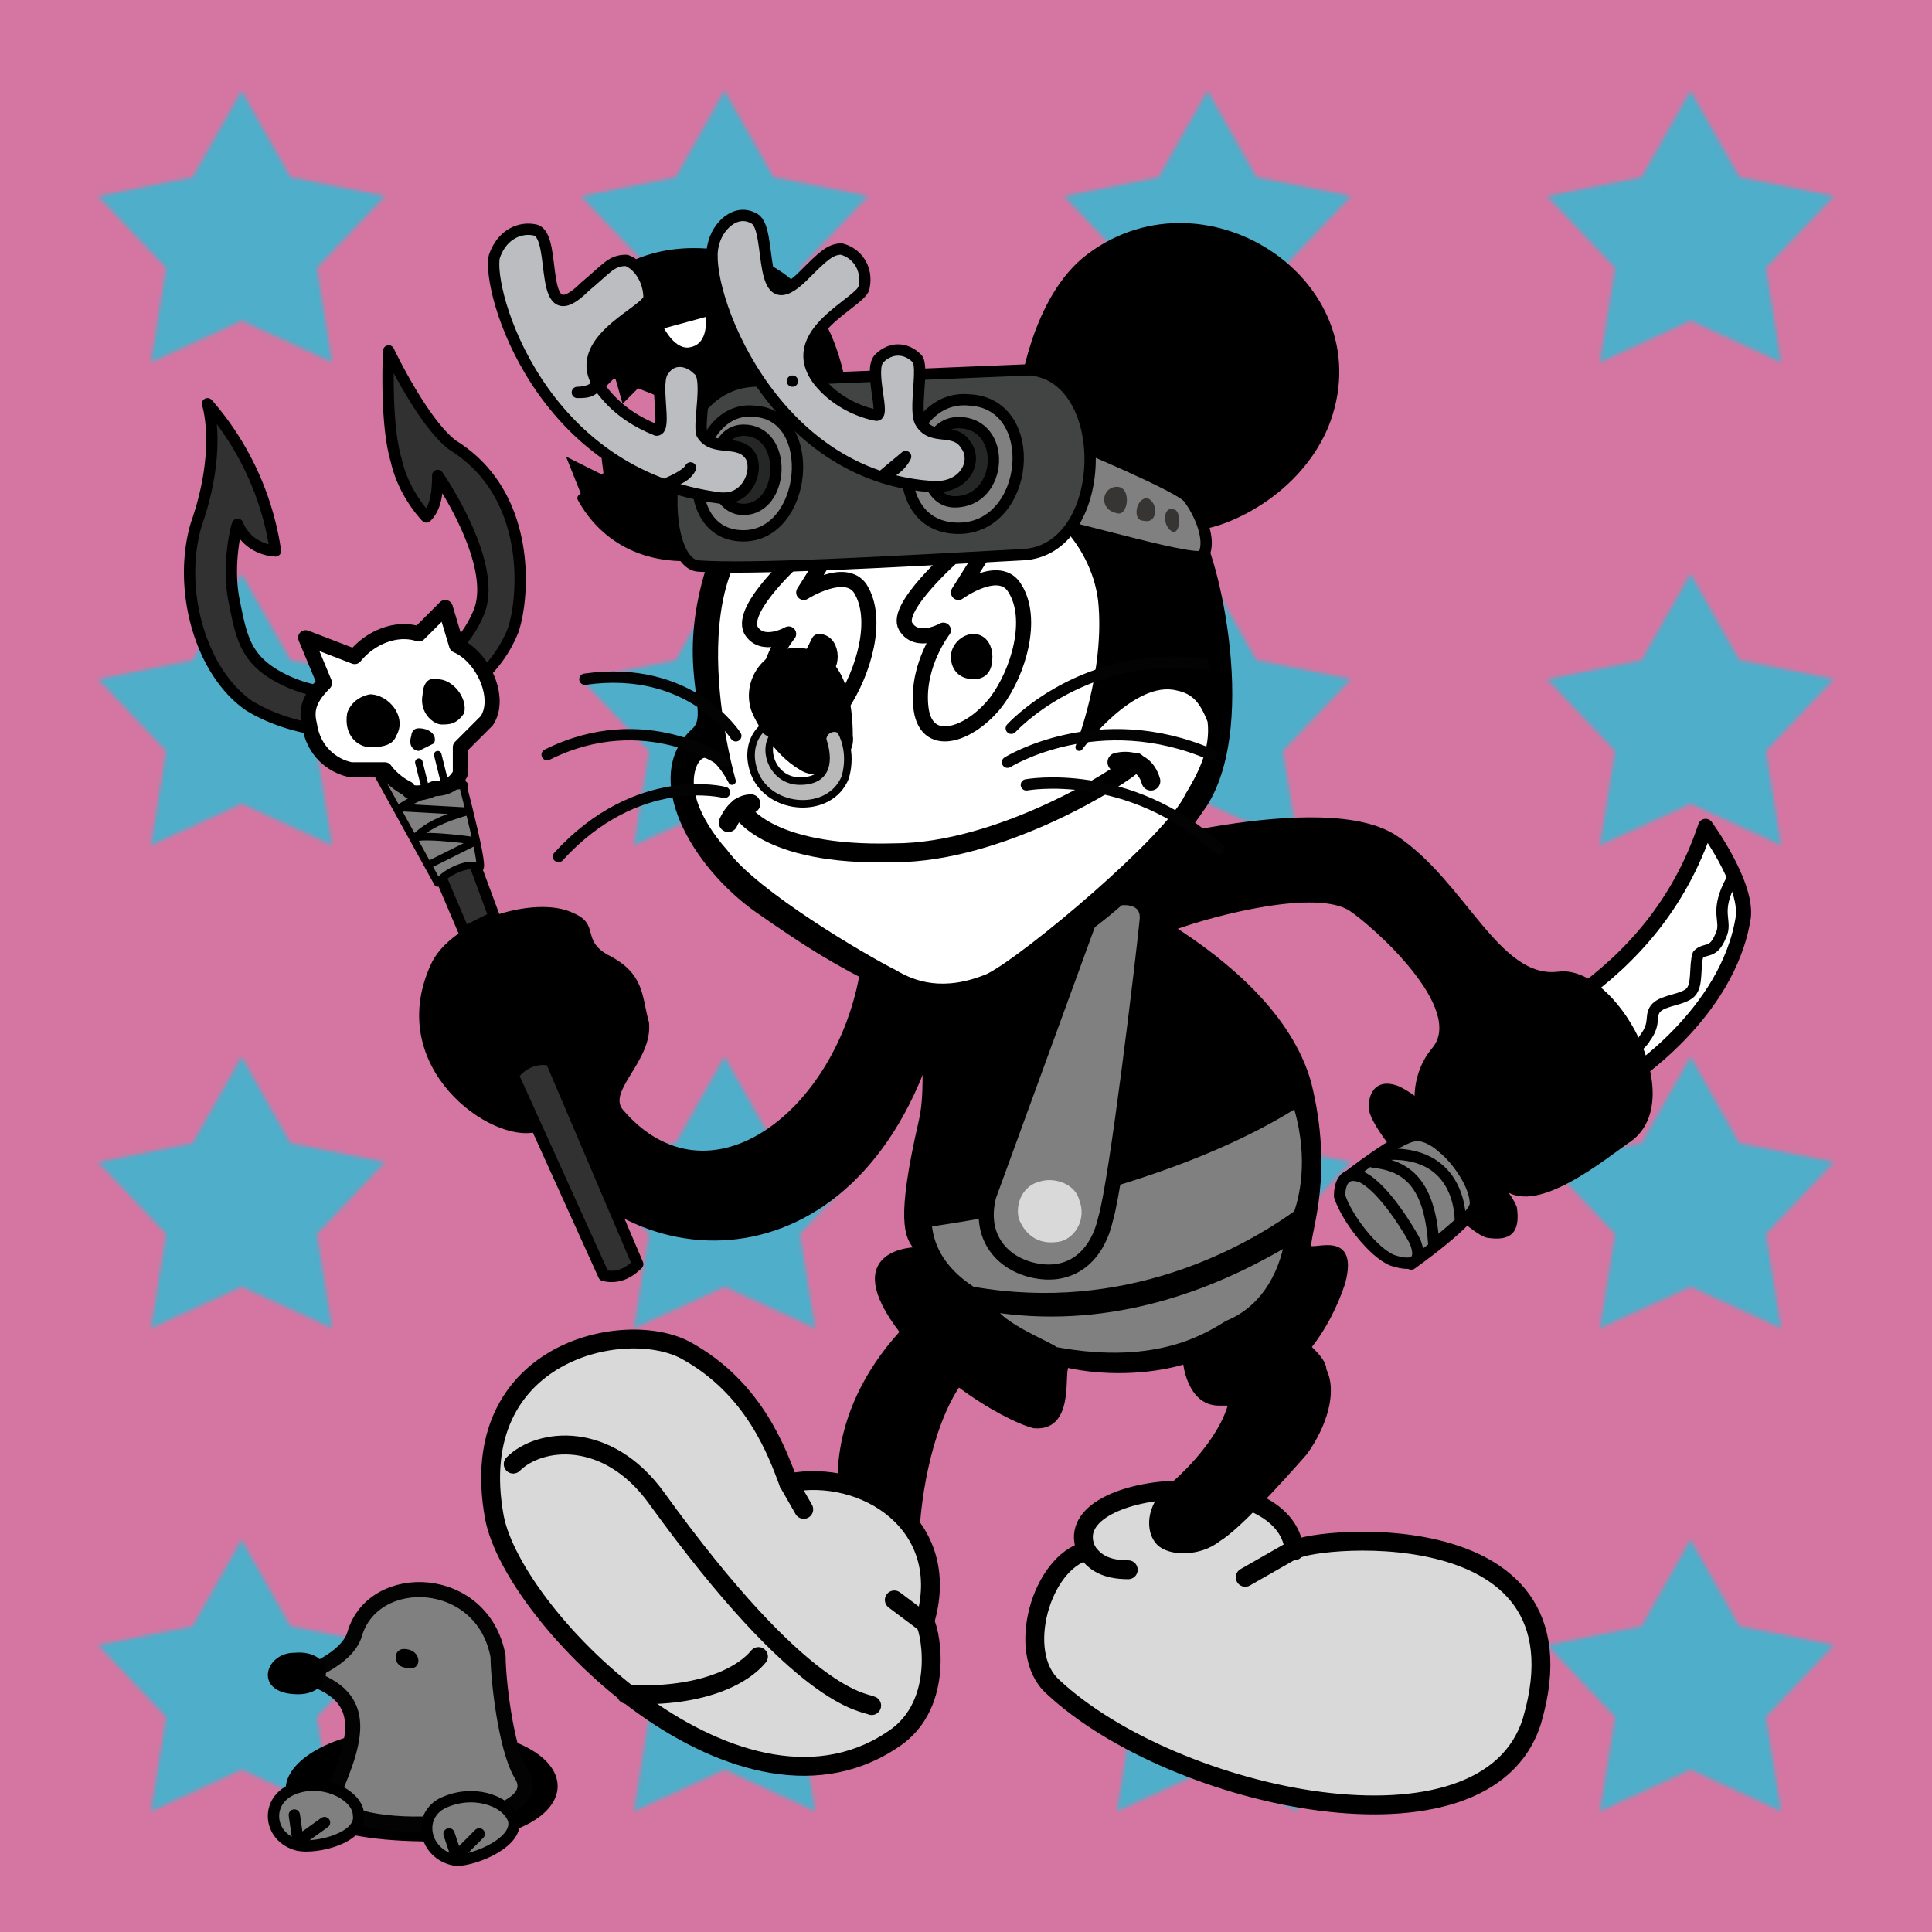
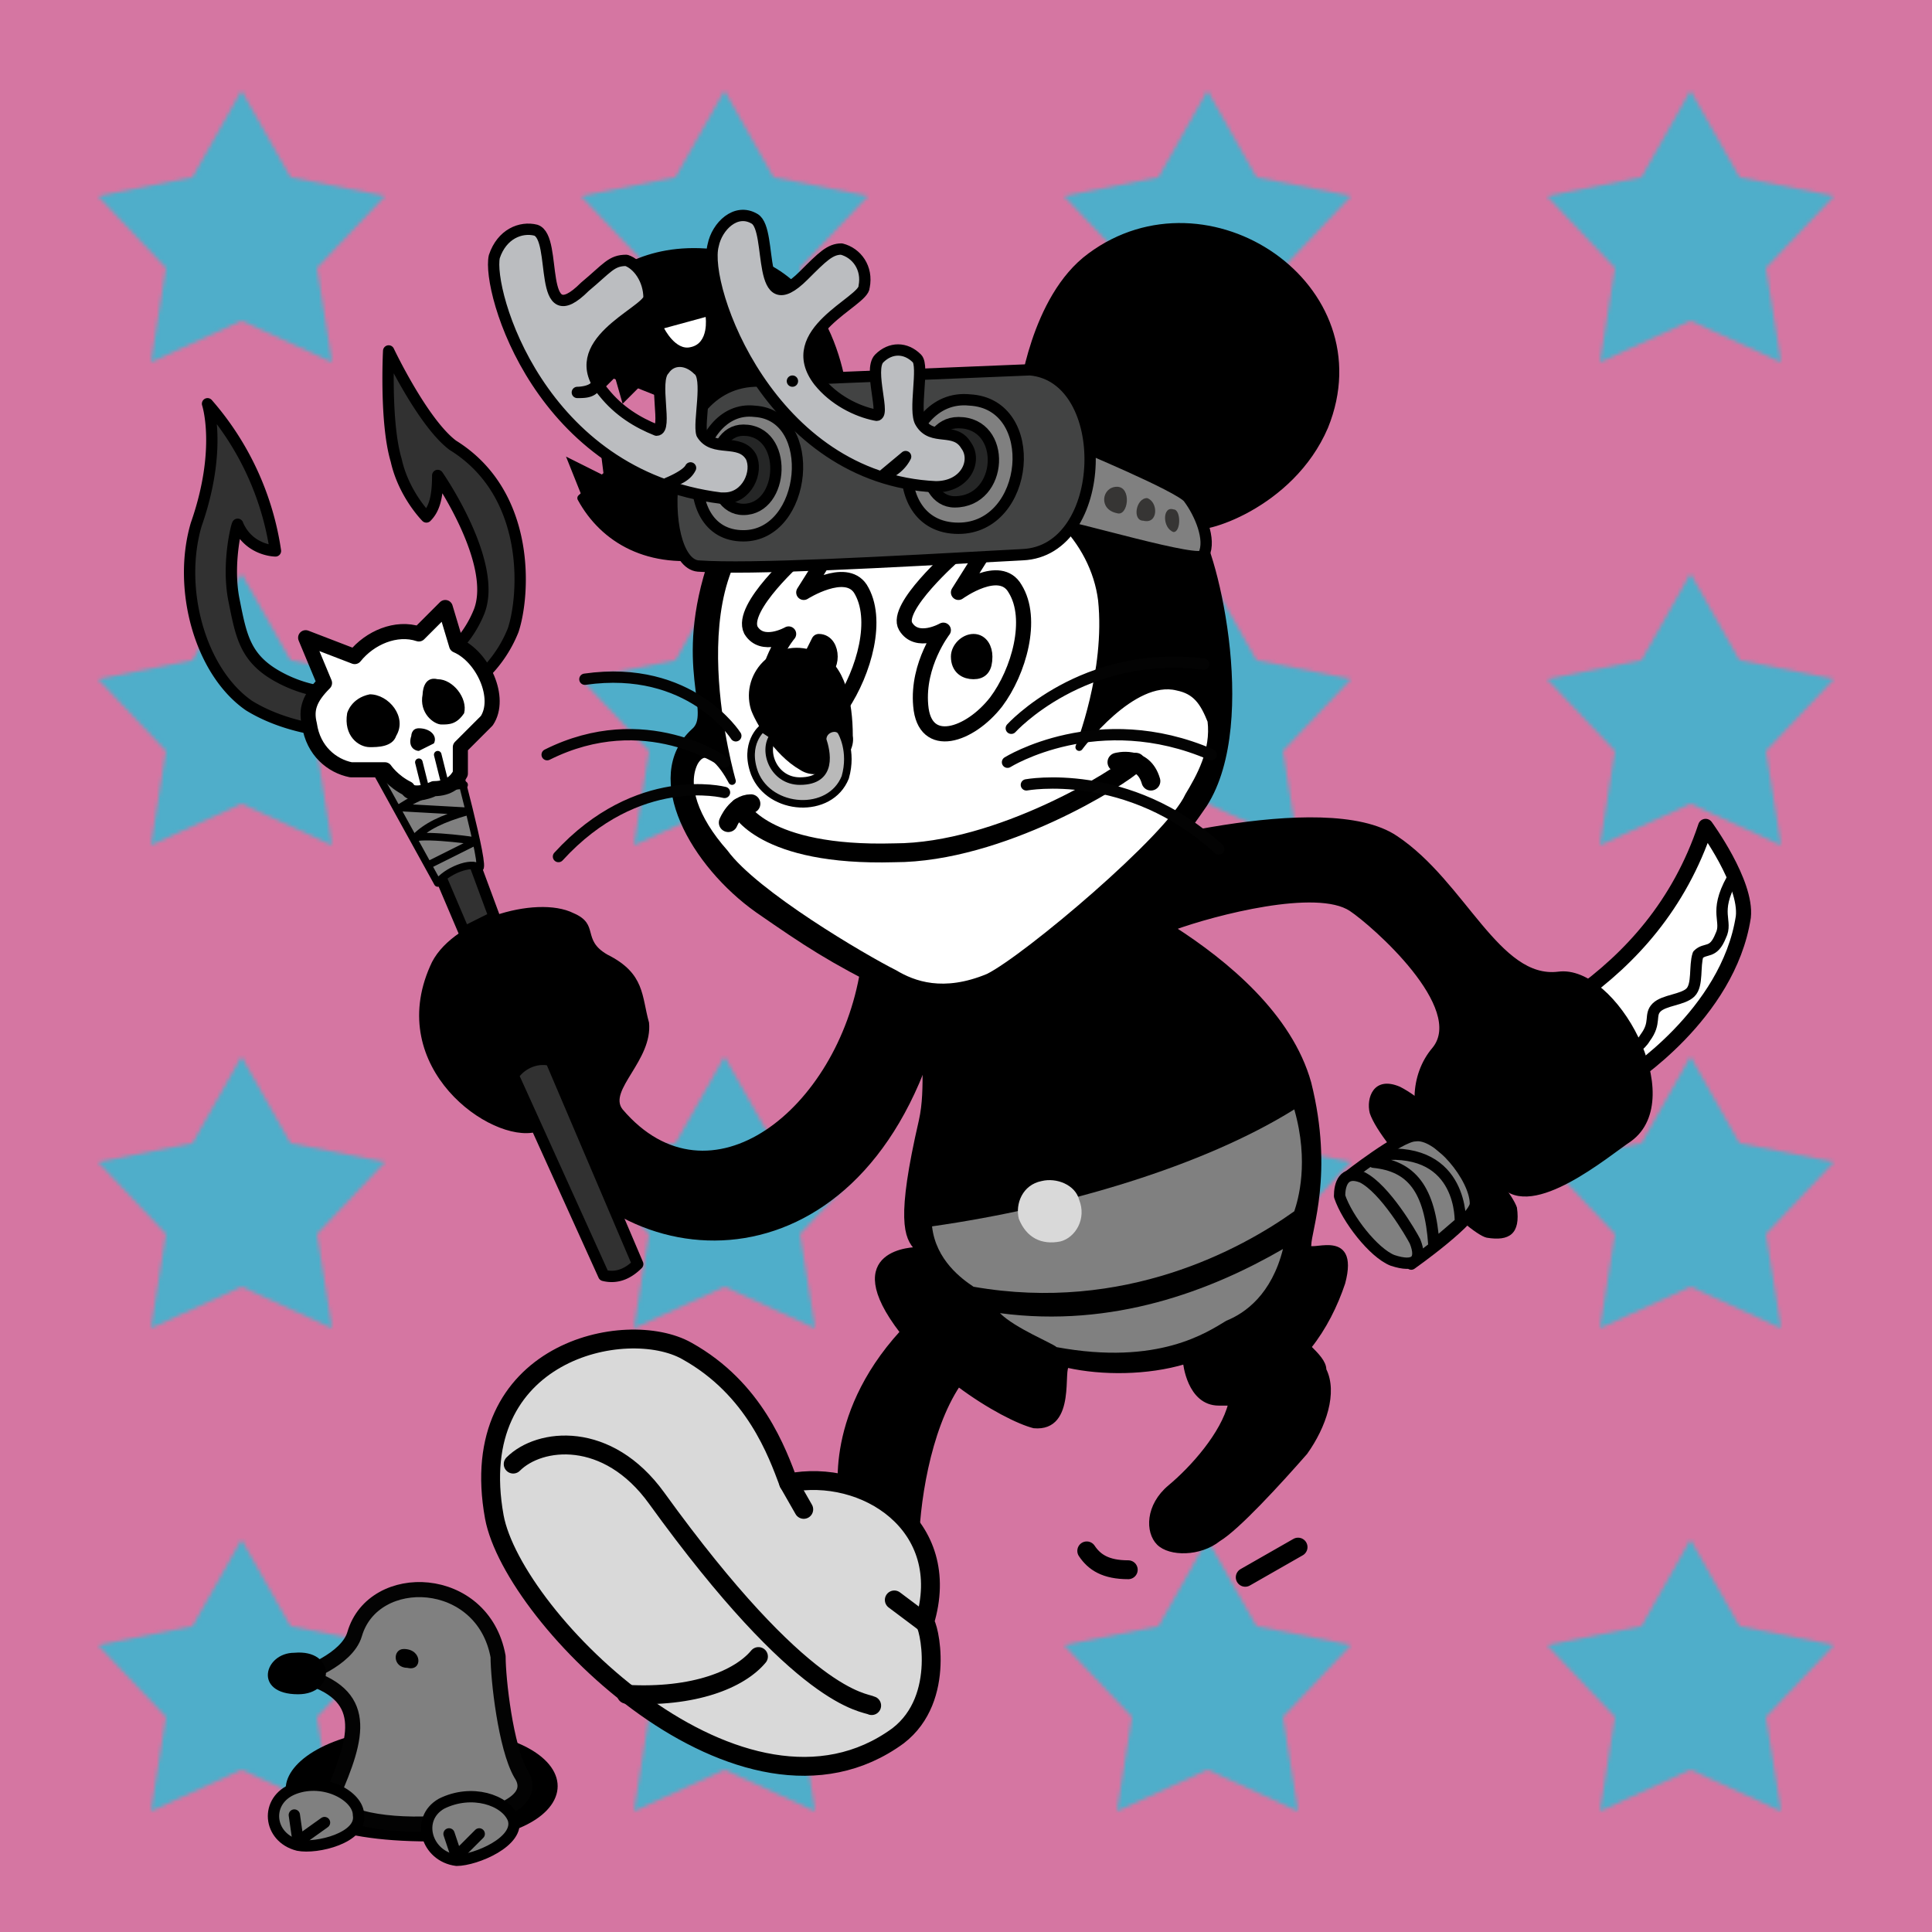
<svg xmlns="http://www.w3.org/2000/svg" width="512" height="512" viewBox="0 0 512 512">
  <path fill="#D576A2" fill-rule="evenodd" d="M0 512h512V0H0Z" />
  <defs>
    <pattern id="c" width="128" height="128" x="0" y="0" patternTransform="rotate(0)" patternUnits="userSpaceOnUse">
      <path fill="#4FAECA" fill-rule="evenodd" d="M64 24 51 47l-25 5 18 19-4 25 24-11 24 11-4-25 18-19-25-5Z" />
    </pattern>
  </defs>
  <g>
    <animateTransform id="bb" fill="freeze" attributeName="transform" begin="aa.end;0s;" dur="3s" from="0,0" to="0,-512" type="translate" />
    <animateTransform id="aa" fill="freeze" attributeName="transform" begin="bb.end;" dur="3s" from="0,0" to="0,-512" type="translate" />
    <path fill="url(#c)" fill-rule="evenodd" d="M0 0h512v512H0Z" />
  </g>
  <g>
    <animateTransform fill="freeze" attributeName="transform" begin="aa.end;0s;" dur="3s" from="0,0" to="0,-512" type="translate" />
    <animateTransform fill="freeze" attributeName="transform" begin="bb.end;" dur="3s" from="0,0" to="0,-512" type="translate" />
    <path fill="url(#c)" fill-rule="evenodd" d="M0 512h512v512H0Z" />
  </g>
  <path fill-rule="evenodd" d="M363 295c-1-4 1-10 8-7 10 5 29 26 31 32 1 7-2 9-8 8-5-1-28-24-31-33Z" />
  <path fill="gray" fill-rule="evenodd" stroke="#000" stroke-linecap="round" stroke-linejoin="round" stroke-width="3" d="M357 312s14-11 18-11c6-1 16 11 16 18 0 4-17 16-17 16 0-1-19-19-17-23Z" />
  <path fill="#fff" fill-rule="evenodd" stroke="#000" stroke-linecap="round" stroke-linejoin="round" stroke-width="4" d="M418 264c14-10 27-24 34-45 0 0 11 15 10 24-4 26-31 43-31 43s-4-16-13-22Z" />
  <path fill="none" stroke="#000" stroke-linecap="round" stroke-linejoin="round" stroke-width="3" d="M428 278s5 2 8-3c3-4 1-6 3-8s7-2 9-4 1-7 2-10c2-2 4 0 6-5 2-4-2-6 3-15m-95 75c10 1 15 7 16 22l7-6s1-20-21-18" />
  <path fill="gray" fill-rule="evenodd" stroke="#000" stroke-linecap="round" stroke-linejoin="round" stroke-width="3" d="M355 317c0-3 1-7 6-5 6 3 13 15 14 17 2 5 0 7-6 5-5-2-12-11-14-17Z" />
-   <path fill="#d9d9d9" fill-rule="evenodd" stroke="#000" stroke-linecap="round" stroke-linejoin="round" stroke-width="5" d="M343 411c-2-24-64-19-55 0-12 3-19 27-9 36 32 30 115 48 127 9 17-58-63-48-63-45Z" />
  <path fill="none" stroke="#000" stroke-linecap="round" stroke-linejoin="round" stroke-width="5" d="M288 411c2 3 5 5 11 5m31 2 14-8" />
  <path fill-rule="evenodd" stroke="#000" stroke-linecap="round" stroke-linejoin="round" d="M289 234c0-2 1-5 4-8 0 0 58-17 77-4 18 12 27 38 43 36 15-2 34 33 19 44-6 4-26 21-34 12-10-10-13-4-19-12-5-6-5-17 1-24 9-11-16-33-22-37-9-6-36 1-47 5 14 9 31 23 36 41 6 24 0 39 0 43-1 3 13-5 9 10-2 6-5 12-9 17 2 2 4 4 4 6 3 6 0 15-5 22-7 8-18 20-23 23-5 4-13 4-16 1s-3-10 3-15 14-14 16-22h-3c-8 0-9-11-9-11-10 3-22 3-31 1-2 0 2 17-9 16-4-1-12-5-20-11-8 12-11 32-11 44 1 3-20-13-20-13s-5-22 16-45c-17-22 4-22 4-22-3-3-5-8 1-34 2-9 0-17 2-36 3-13 27-28 43-27Z" />
  <path fill="gray" fill-rule="evenodd" d="M247 325c35-5 72-16 96-31 4 14 1 24 0 27-14 10-45 27-85 20-3-2-10-7-11-16Z" />
  <path fill="gray" fill-rule="evenodd" d="M265 348c30 4 56-6 75-17-3 12-10 17-15 19-5 3-18 12-45 7-1-1-11-5-15-9Z" />
-   <path fill="gray" fill-rule="evenodd" stroke="#000" stroke-linecap="round" stroke-linejoin="round" stroke-width="4" d="m289 243-27 74c-3 12 5 19 14 20s15-5 17-14c3-10 10-69 11-79 1-9-13-7-15-1Z" />
  <path fill="#d9d9d9" fill-rule="evenodd" d="M276 313c4-1 9 1 10 5 2 5-1 10-5 11-5 1-9-1-11-6-1-4 1-9 6-10Z" />
  <path fill-rule="evenodd" d="M228 257c-6 37-40 64-63 37-4-5 8-13 7-23-2-7-1-13-11-18-7-4-2-8-9-11-10-5-33 2-38 14-12 27 16 47 28 44 22 40 85 44 106-25 3-10-19-19-20-18Z" />
  <path fill="#313131" fill-rule="evenodd" stroke="#000" stroke-linecap="round" stroke-linejoin="round" stroke-width="3" d="M136 285c2-3 6-5 10-4l23 54c-2 2-5 4-9 3Zm-36-92c-3 2-21 2-34-6-13-9-19-31-14-48 7-20 3-32 3-32a76 76 0 0 1 18 39s-7 0-10-7c0-1-3 10-1 20s3 16 13 21c12 6 23 3 23 2-1-6 4-12 8-2 0 0 15-3 21-18 5-13-11-36-11-36 0 6-1 9-3 11 0 0-6-6-8-15-3-10-2-29-2-29s9 19 17 25c21 13 19 40 16 49-6 15-20 20-25 22l20 54-8 4Z" />
  <path fill="gray" fill-rule="evenodd" stroke="#000" stroke-linecap="round" stroke-linejoin="round" stroke-width="2" d="m100 205 16 29c2-3 9-6 11-4 2 1-7-32-7-32s-13-1-20 7Z" />
  <path fill="none" stroke="#000" stroke-linecap="round" stroke-linejoin="round" stroke-width="2" d="m114 229 12-6c2 0-13-2-16-1 3-3 7-5 14-7l-18-1c-1 1 6-5 17-6" />
  <path fill="#fff" fill-rule="evenodd" stroke="#000" stroke-linecap="round" stroke-linejoin="round" stroke-width="4" d="M129 191c4-6-1-17-8-20l-3-10-7 7c-6-2-13 1-17 6l-13-5 5 12c-4 4-5 7-4 11 1 7 6 11 11 12h9s2 3 6 5c1 2 5 1 7 0 4 0 6-2 7-4v-7l7-7Z" />
  <path fill="none" stroke="#000" stroke-linecap="round" stroke-linejoin="round" stroke-width="2" d="m116 200 2 8m-7-6 2 8" />
  <path fill-rule="evenodd" d="M112 184s0-5 4-4c4 0 8 5 7 9-2 3-4 3-6 3s-6-3-5-8Zm-3 11s0-2 2-2c3 0 5 2 4 4l-4 2c-1 0-3-1-2-4Zm-17-6s1-4 6-5c5 0 10 6 7 11-1 3-5 3-7 3-3 0-7-3-6-9Z" />
  <path fill="#d9d9d9" fill-rule="evenodd" stroke="#000" stroke-linecap="round" stroke-linejoin="round" stroke-width="5" d="M209 393c20-4 44 11 36 37 1 0 6 20-7 30-41 30-102-31-107-58-8-44 35-53 51-44 18 10 24 27 27 35Z" />
  <path fill="none" stroke="#000" stroke-linecap="round" stroke-linejoin="round" stroke-width="5" d="M136 388c7-7 25-9 38 9 39 54 55 54 57 55m-65-3c18 1 30-4 35-10m36-15 8 6m-36-37 4 7" />
  <path fill-rule="evenodd" d="m154 131-4-10 10 5-1-8 6 3v-6l5 2-1 13-15 1Zm-7-24 1-14 16-4 6 13-5 5-2-7-6 6-2-10-8 11Z" />
  <path fill-rule="evenodd" stroke="#000" stroke-linecap="round" stroke-linejoin="round" stroke-width="2" d="M189 147c-17 3-29-4-35-15l28-25-35-14s11-33 48-25c28 6 29 41 29 41 13-7-36 62-35 38Z" />
  <path fill="#fff" fill-rule="evenodd" d="m176 87 11-3s1 7-4 8c-4 1-7-5-7-5Z" />
  <path fill-rule="evenodd" stroke="#000" stroke-linecap="round" stroke-linejoin="round" stroke-width="2" d="M189 148s-42 1-44-41c-2-29 31-43 49-37 28 8 30 40 30 40 13-7 29-9 47-5 0 0 3-26 18-37 31-23 77 8 62 45-9 21-33 28-35 26 5 4 18 49 3 74-18 29-34 35-52 47-16 10-22 7-31 2-16-8-22-12-35-21-17-12-30-35-17-47 6-5-5-17 5-46Z" visibility="hidden" />
  <path fill-rule="evenodd" stroke="#000" stroke-linecap="round" stroke-linejoin="round" stroke-width="2" d="M189 148s-42 1-44-41c-2-29 31-43 49-37 28 8 30 40 30 40 13-7-45 67-35 38Z" visibility="hidden" />
  <path fill-rule="evenodd" stroke="#000" stroke-linecap="round" stroke-linejoin="round" stroke-width="2" d="M189 148c5-17 17-29 35-38 13-7 29-9 47-5 0 0 3-26 18-37 31-23 77 8 62 45-9 21-33 28-35 26 5 4 17 52 3 74-19 28-34 35-52 47-16 10-22 7-31 2-16-8-22-12-35-21-17-12-30-35-17-47 6-5-5-17 5-46Z" />
  <path fill-rule="evenodd" stroke="#000" stroke-linecap="round" stroke-linejoin="round" stroke-width="2" d="M189 148c5-17 17-29 35-38 13-7 29-9 47-5 0 0 6-28 24-30 60-8 100 93 74 107-30 15-51-41-53-43 5 4 17 52 3 74-19 28-34 35-52 47-16 10-22 7-31 2-16-8-22-12-35-21-17-12-30-35-17-47 6-5-5-17 5-46Z" visibility="hidden" />
  <path fill="#fff" fill-rule="evenodd" stroke="#000" stroke-linecap="round" stroke-linejoin="round" stroke-width="2" d="M194 207s-16-55 11-71c15-9 24 0 28 1 5 0 10-10 27-9 16 1 30 15 32 31 2 19-6 39-6 39s14-19 26-16c5 1 7 4 9 9 1 8-3 15-6 20-5 11-43 43-53 48-12 5-20 2-25-1-8-4-37-21-45-32-8-9-11-18-8-24 4-7 10 5 10 5Z" />
  <path fill="none" stroke="#000" stroke-linecap="round" stroke-linejoin="round" stroke-width="5" d="M193 218s2-5 6-5m97-11s7-2 9 5" />
  <path fill="none" stroke="#000" stroke-linecap="round" stroke-linejoin="round" stroke-width="5" d="M196 214s6 13 41 12c28 0 60-20 64-24" />
  <path fill="none" stroke="#030303" stroke-linecap="round" stroke-linejoin="round" stroke-width="3" d="M267 202s24-15 54-2m-53-7s19-21 51-17m-47 32s27-5 51 17m-131-23s-21-15-47-2m50-5s-12-19-40-15m37 30s-23-6-44 17" />
  <path fill="none" stroke="#000" stroke-linecap="round" stroke-linejoin="round" stroke-width="4" d="M212 147s-16 14-13 20c3 5 10 1 10 1s-7 8-6 20c0 11 14 7 20-1 6-9 10-23 5-31-4-6-15 1-15 1l17-27-18 17Zm41 0s-16 14-13 19 10 1 10 1-7 9-6 20c1 12 13 8 20-1 6-8 10-22 5-30-4-7-15 1-15 1l17-27-18 17Z" />
  <path fill-rule="evenodd" stroke="#000" stroke-linecap="round" stroke-linejoin="round" stroke-width="4" d="M258 170c2 0 3 2 3 4 0 3-1 4-3 4s-4-1-4-4c0-2 2-4 4-4Zm-41 0c2 0 3 2 3 4s-1 4-3 4l-2-4 2-4Z" />
  <path fill-rule="evenodd" d="M199 188c-3-10 7-20 18-15 7 3 9 13 9 22 1 6-8 13-14 9-7-4-12-13-13-16Z" />
  <path fill="#b9b9b9" fill-rule="evenodd" stroke="#000" stroke-linecap="round" stroke-linejoin="round" stroke-width="2" d="M218 196c1 3 3 11-6 11-7 0-10-8-7-12l-3-2s-5 4-2 12c4 10 20 11 24 1 2-7-1-12-1-12-1-2-5-1-5 2Z" />
  <path fill-rule="evenodd" d="M108 458c-38 1-50 30 6 30 46 1 46-32-6-30Z" />
  <path fill="gray" fill-rule="evenodd" stroke="#030303" stroke-linecap="round" stroke-linejoin="round" stroke-width="4" d="M80 444c18 5 15 16 8 32 1 12 60 9 50-6-4-7-6-25-6-31-4-22-33-23-38-6-2 7-14 11-14 11Z" />
  <path fill-rule="evenodd" d="M107 437c-3 0-3 5 1 5 4 1 4-5-1-5Zm-29 1c-8 0-11 11 1 11 10 0 10-12-1-11Z" />
  <path fill="gray" fill-rule="evenodd" stroke="#000" stroke-linecap="round" stroke-linejoin="round" stroke-width="3" d="M136 482c-2-5-11-8-19-4-7 4-4 14 4 15 5 0 17-5 15-11Z" />
  <path fill="none" stroke="#000" stroke-linecap="round" stroke-linejoin="round" stroke-width="3" d="m119 486 2 6 6-6" />
  <path fill="gray" fill-rule="evenodd" stroke="#000" stroke-linecap="round" stroke-linejoin="round" stroke-width="3" d="M95 481c0-5-9-10-17-7s-7 13 1 15c5 1 17-2 16-8Z" />
  <path fill="none" stroke="#000" stroke-linecap="round" stroke-linejoin="round" stroke-width="3" d="m78 481 1 7 7-5" />
  <path fill="gray" fill-rule="evenodd" stroke="#000" stroke-linecap="round" stroke-linejoin="round" stroke-width="3" d="M284 117s29 12 31 15c3 4 6 11 4 15 0 3-36-8-40-8-4-1 5-22 5-22Z" />
  <path fill="#424343" fill-rule="evenodd" stroke="#000" stroke-linecap="round" stroke-linejoin="round" stroke-width="3" d="M185 150c14 1 49-1 86-3 23-1 24-47 2-49l-73 3c-26 1-26 48-15 49Z" />
-   <path fill="gray" fill-rule="evenodd" stroke="#000" stroke-linecap="round" stroke-linejoin="round" stroke-width="3" d="M197 142c-19 0-14-35 3-33 17 1 14 33-3 33Zm57-2c-21 0-16-36 3-34 19 1 16 34-3 34Z" />
+   <path fill="gray" fill-rule="evenodd" stroke="#000" stroke-linecap="round" stroke-linejoin="round" stroke-width="3" d="M197 142c-19 0-14-35 3-33 17 1 14 33-3 33m57-2c-21 0-16-36 3-34 19 1 16 34-3 34Z" />
  <path fill="#252626" fill-rule="evenodd" stroke="#000" stroke-linecap="round" stroke-linejoin="round" stroke-width="3" d="M197 135c-10 0-10-21 0-21 12 0 11 21 0 21Zm56-2c-10 0-10-21 1-21 13 0 12 21-1 21Z" />
  <path fill="#bbbdc0" fill-rule="evenodd" stroke="#000" stroke-linecap="round" stroke-linejoin="round" stroke-width="3" d="M192 132h-1c-48-6-62-55-60-64 2-6 7-8 11-7 6 2 0 28 13 15 6-5 7-7 11-7 3 1 6 5 6 10-1 4-23 12-12 25 4 5 9 8 14 10 3 0-1-13 2-16 2-3 6-3 9 0 3 2 0 14 1 17 3 5 10 1 13 6 2 4-1 11-7 11Zm56-3s0 0 0 0c-44-2-62-53-59-64 1-5 6-10 11-7s0 28 13 15c5-5 7-7 10-7 4 1 7 5 6 10 0 4-22 12-12 25 4 5 10 8 15 9 3 1-2-12 1-15s7-3 10 0c2 2-1 14 1 17 3 5 9 1 12 6 3 4 0 11-8 11Z" />
  <path fill="#363534" fill-rule="evenodd" d="M296 136c-5-1-4-7 0-7s3 8 0 7Zm7 2c-3 0-2-6 1-6 3 1 3 7-1 6Zm8 3c-3-1-3-7 0-6 2 0 2 6 0 6Z" />
  <path fill="none" stroke="#000" stroke-linecap="round" stroke-linejoin="round" stroke-width="3" d="M177 128s5-2 6-4c-1 2-3 3-6 4Zm57-2 6-5c-1 2-3 4-6 5Zm-81-22s4 0 5-2c-1 2-3 2-5 2Zm57-3a12 12 0 0 0 0 0Z" />
</svg>